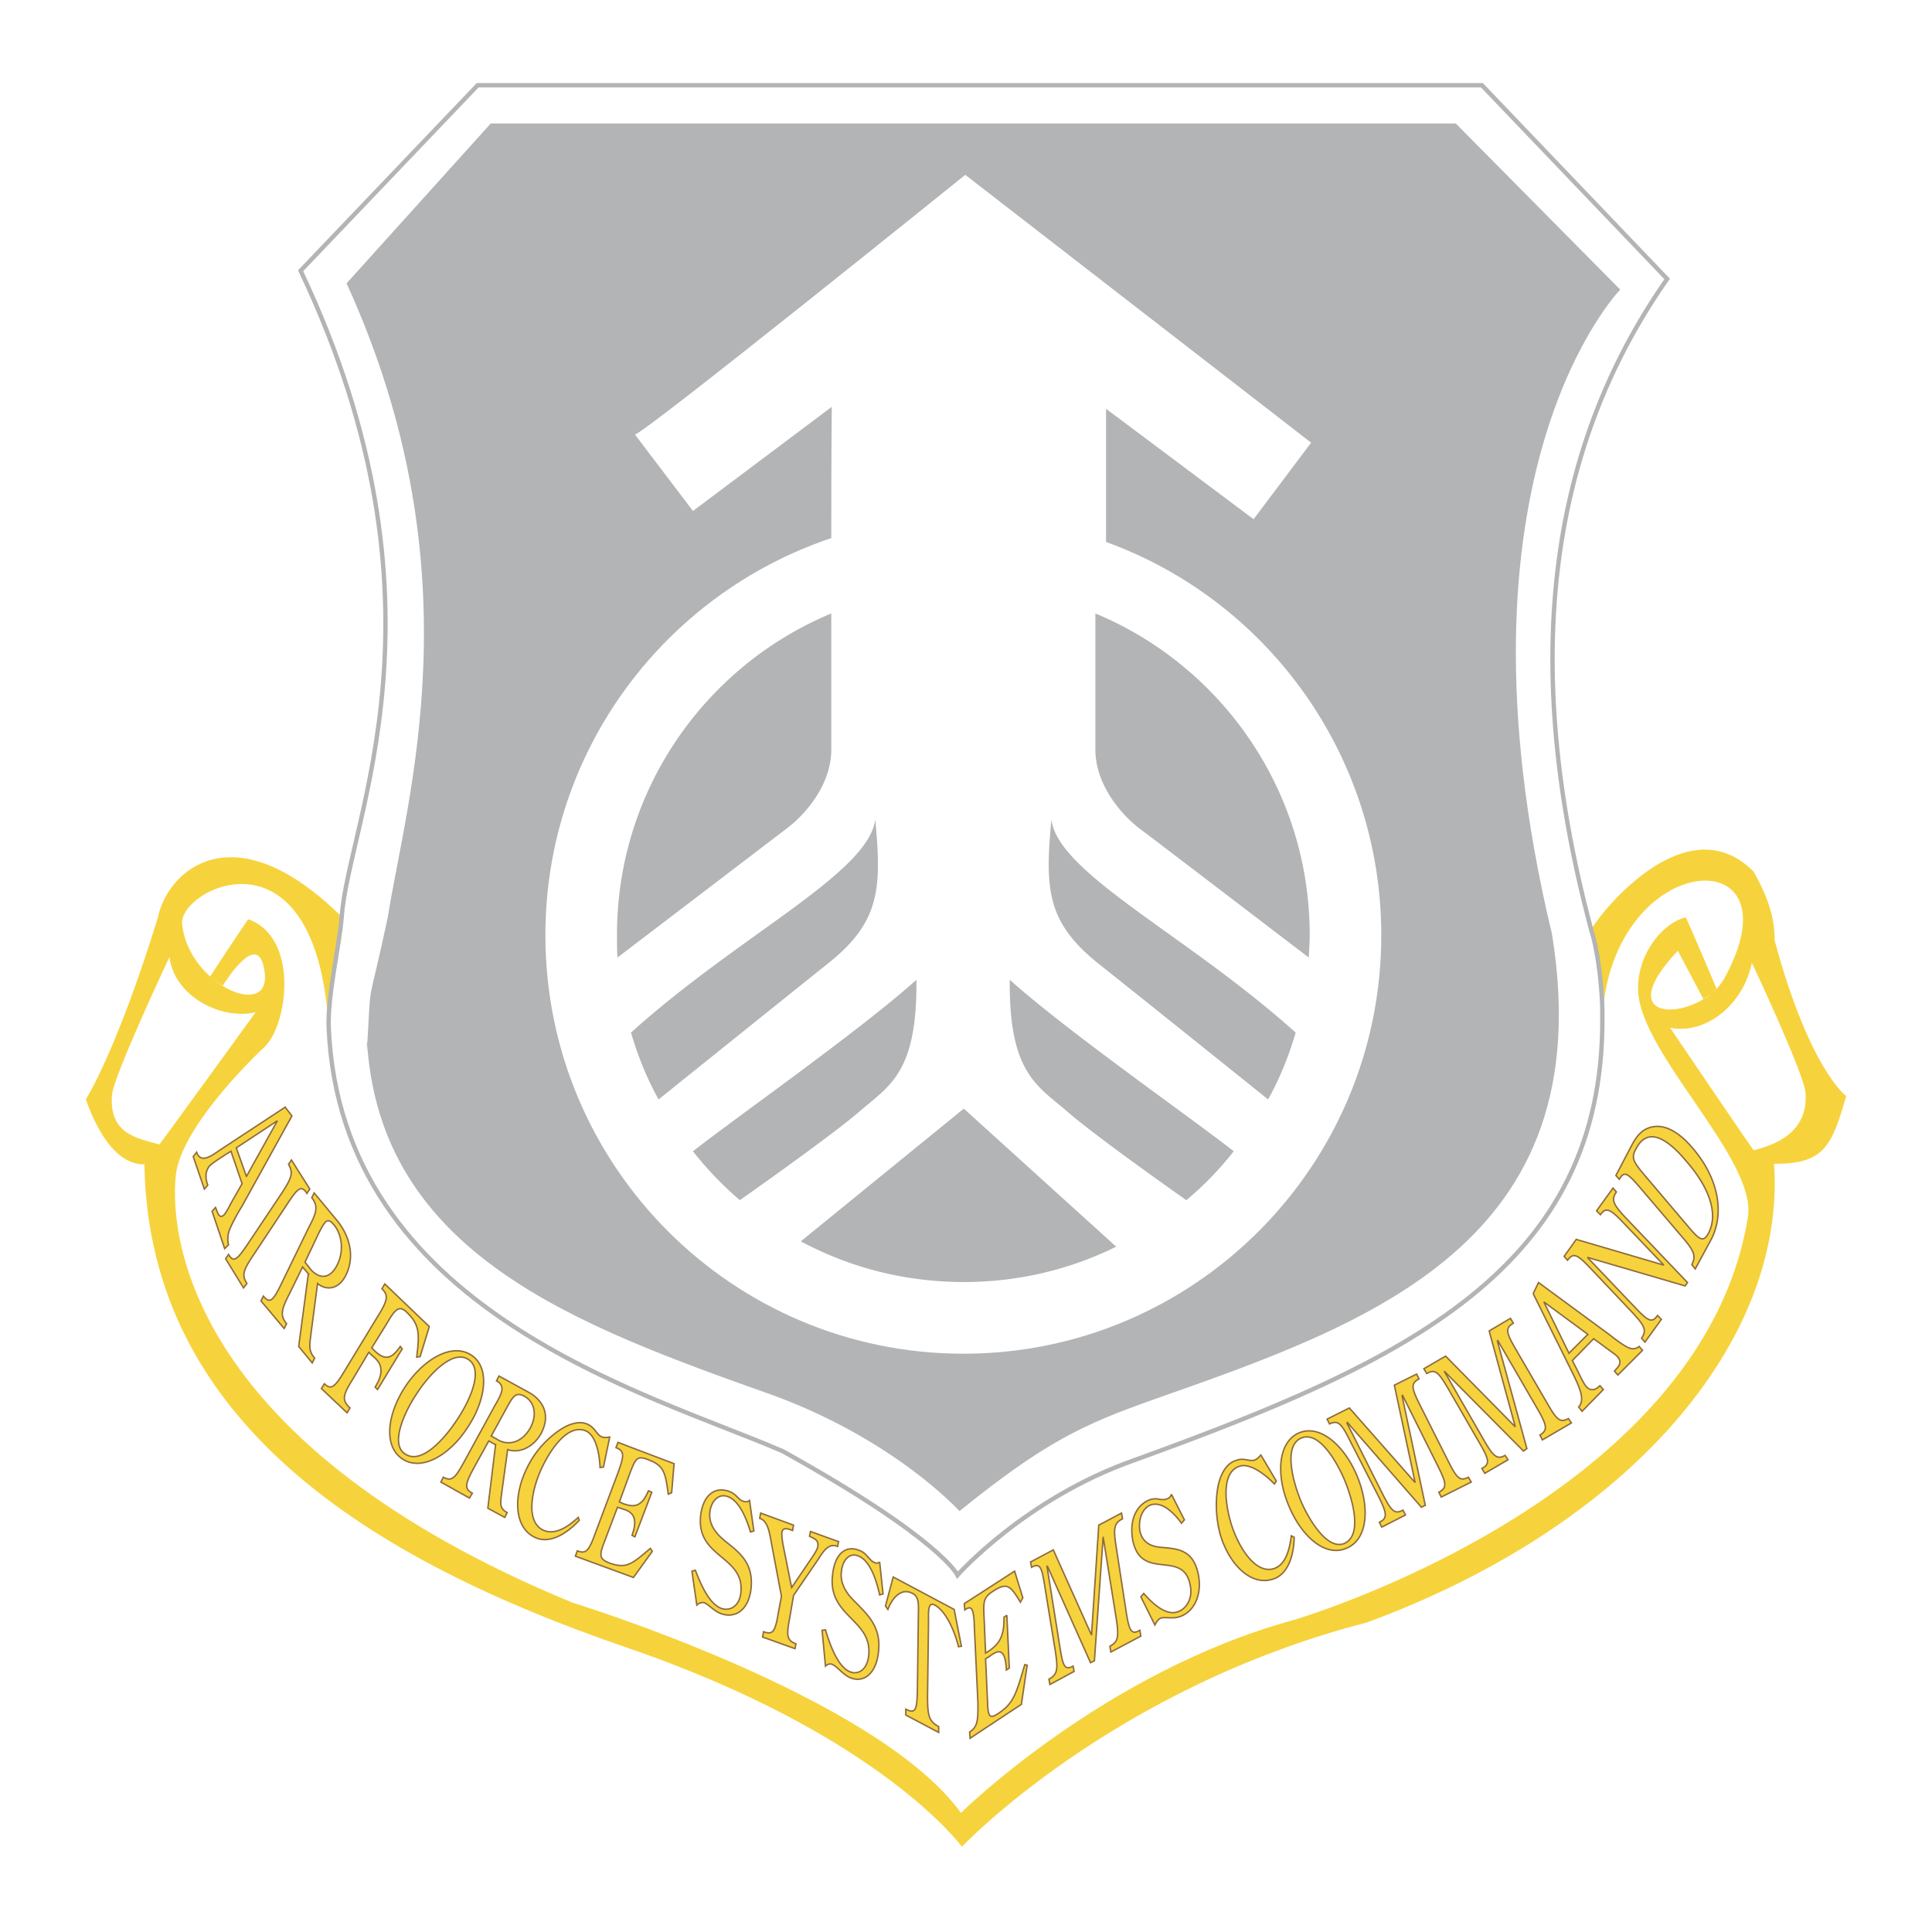
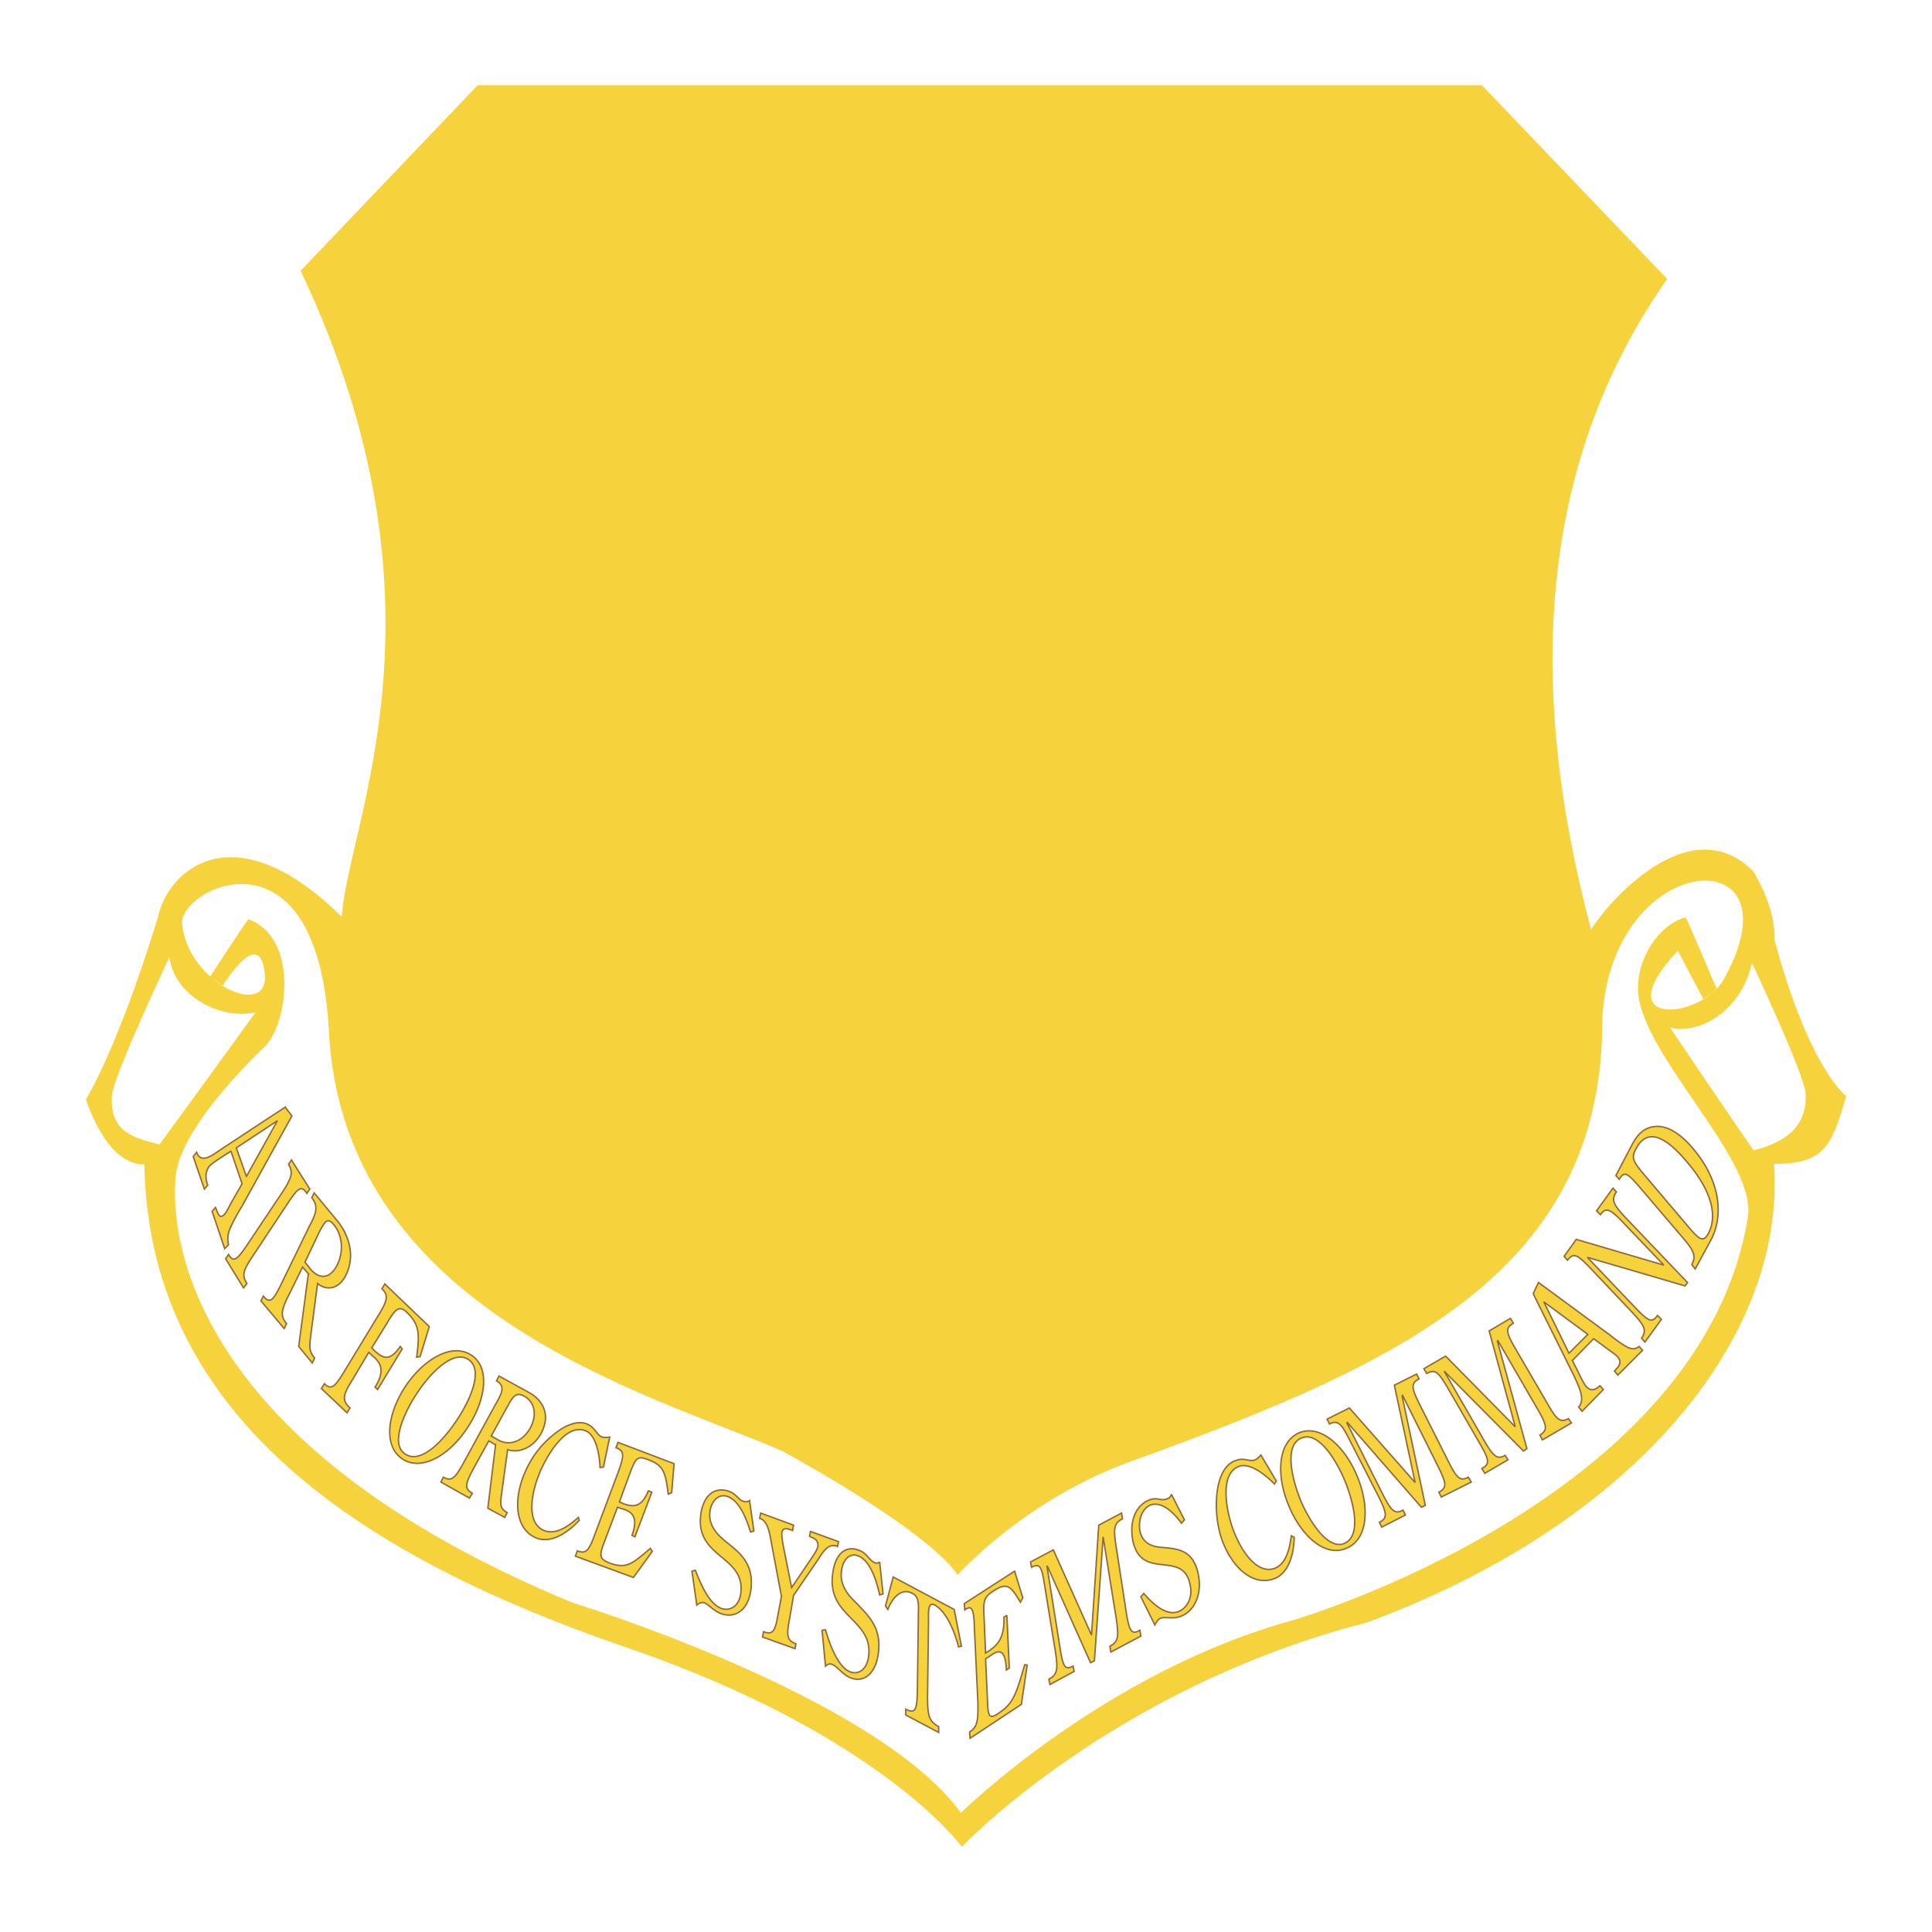
<svg xmlns="http://www.w3.org/2000/svg" viewBox="0 0 192.756 192.756">
  <title>Air Force Systems Command - SVG vector logo - www.oklogos.com</title>
  <g fill-rule="evenodd" clip-rule="evenodd">
-     <path fill="#fff" d="M0 0h192.756v192.756H0V0z" />
+     <path fill="#fff" d="M0 0h192.756v192.756V0z" />
    <path d="M158.758 92.778c-7.771-29.09-3.09-49.724 7.576-64.945L147.85 8.504H47.657L29.993 27.012c15.83 33.391 4.73 54.99 4.103 64.462-10.907-10.776-17.423-4.494-18.34.048-4.102 13.337-7.191 18.169-7.191 18.169 2.076 5.847 4.634 6.523 5.84 6.475.435 25.901 22.828 39.527 48.021 48.178 25.434 8.697 33.542 19.908 33.542 19.908s14.913-15.801 40.396-22.373c26.254-9.664 41.844-28.075 40.637-45.761 4.924 0 5.744-1.644 7.191-6.766 0 0-3.668-2.657-7.143-15.56.049-1.933-.58-4.252-2.123-6.862-6.951-6.957-15.928 5.027-16.168 5.848z" fill="#f6d33c" />
    <path d="M22.222 98.335c.338-.483 3.717-5.943 4.199-1.159.435 4.542-7.625 1.015-8.253-4.978-.386-3.479 13.32-10.486 14.624 10.244 1.158 28.365 31.853 36.532 45.271 42.331 15.782 8.746 17.471 12.37 17.471 12.37s6.758-7.635 17.615-11.452c27.076-9.81 46.863-19.039 46.719-44.167.965-17.009 20.029-17.976 12.113-3.817-2.316 4.059-11.824 4.832-4.584-2.851l2.557 4.833c.338-.097.918-.677 1.305-1.063 0 0-2.992-7.103-3.09-7.103-2.654.725-4.922 4.107-4.729 7.441.385 6.331 11.824 16.72 10.955 22.422-4.537 28.365-45.367 40.253-45.367 40.253-18.918 5.17-33.156 19.231-33.156 19.231-8.446-11.693-38.754-20.972-38.754-20.972-37.79-15.607-40.251-36.145-39.576-42.62.531-5.17 8.977-12.95 8.977-12.95 2.269-2.465 3.233-10.824-1.737-12.612-.049-.048-3.813 5.702-3.813 5.702.24.24.916.724 1.253.917z" fill="#fff" />
-     <path d="M159.867 101.524c.145 25.128-19.643 34.357-46.719 44.167-10.857 3.817-17.615 11.452-17.615 11.452s-1.689-3.624-17.471-12.37c-13.417-5.799-44.112-13.966-45.271-42.331-.096-3.189 1.062-8.07 1.303-10.969.627-9.472 11.728-31.071-4.103-64.462L47.657 8.504H147.85l18.484 19.329c-10.666 15.222-15.348 35.855-7.576 64.945.771 2.416 1.158 6.572 1.109 8.746z" fill="#fff" stroke="#b3b4b6" stroke-width=".435" stroke-miterlimit="2.613" />
    <path d="M166.625 102.539c3.619.725 7.334-2.367 8.154-6.475 0-.049 5.213 11.065 5.357 12.95.291 3.914-2.895 5.17-5.164 5.75-.046.048-8.347-12.225-8.347-12.225zM25.504 100.993c-3.475.821-8.156-1.644-8.591-5.509 0-.048-5.598 11.887-5.743 13.771-.29 3.866 2.461 4.301 4.729 4.929.05.001 9.605-13.191 9.605-13.191z" fill="#fff" />
-     <path d="M36.605 103.796c1.254 21.358 20.946 28.462 40.685 35.468 12.114 4.494 18.436 11.501 18.436 11.501 8.543-6.91 12.356-8.649 19.305-11.114 21.574-7.586 44.787-15.607 39.816-46.438-11.053-46.051 6.805-64.317 6.805-64.317l-16.408-16.575H48.96L34.578 28.268c13.127 28.752 5.936 51.56 4.102 63.302-2.172 10.099-1.593 5.363-2.075 13.24v-1.014z" fill="#b3b4b6" />
    <path d="M74.781 149.702c-.145.145-.386.145-.58.097-.29-.097-.386-.193-.627-.436-.29-.29-.482-.435-.869-.58-1.4-.482-2.558.387-2.799 2.416-.482 4.253 4.44 4.012 4.006 7.732-.145 1.305-1.062 1.836-1.931 1.546-1.207-.435-2.027-2.319-2.606-3.817l-.338.097.483 3.383c.193-.193.482-.29.724-.242.482.193 1.014.87 1.737 1.112 1.448.482 2.703-.436 2.944-2.465.29-2.562-1.11-3.624-2.51-4.735-.772-.629-1.737-1.547-1.593-2.948.145-1.159.917-1.885 1.786-1.546 1.11.387 1.834 2.077 2.268 3.527l.338-.097-.433-3.044zM78.979 158.399l-.868-4.349c-.048-.29-.145-.918-.097-1.16.097-.628.772-.289 1.062-.193l.097-.531-3.282-1.208-.097.531c.869.242 1.014 1.644 1.207 2.658l.965 5.122-.338 1.788c-.29 1.739-.531 2.078-1.448 1.739l-.097.531 3.233 1.16.097-.483c-.917-.338-.965-.821-.627-2.561l.386-2.271 2.413-3.527c.531-.821 1.062-1.739 1.979-1.353l.097-.483-2.799-1.015-.097.482c.338.193.965.29.82 1.063-.097.387-.482.918-.676 1.208l-1.93 2.852zM87.763 155.839a.438.438 0 0 1-.531.048c-.241-.097-.338-.241-.579-.483-.29-.338-.482-.531-.82-.676-1.352-.628-2.51.193-2.751 2.271-.627 4.35 4.103 4.543 3.571 8.312-.193 1.354-1.11 1.837-1.931 1.45-1.11-.531-1.882-2.513-2.364-4.156l-.338.049.338 3.576c.193-.193.482-.29.724-.146.435.193.965.918 1.641 1.256 1.352.629 2.606-.241 2.896-2.319.386-2.609-.965-3.817-2.22-5.122-.724-.677-1.641-1.739-1.448-3.141.145-1.257.917-1.885 1.738-1.498 1.11.483 1.737 2.319 2.075 3.866l.338-.097-.339-3.19zM92.638 161.782c0-.87-.097-2.029.627-1.643 1.062.579 1.931 2.416 2.365 4.155l.29-.048-.724-3.673-6.081-3.237-.772 2.899.241.338c.483-1.257 1.4-2.175 2.461-1.595.724.338.579 1.354.579 2.271l-.096 7.441c-.048 1.933-.193 2.319-1.158 1.836v.58l3.281 1.739v-.579c-.965-.532-1.11-1.063-1.11-3.045l.097-7.439zM100.455 161.154l-.289.193c.049 2.029-.578 2.706-1.447 3.334l-.387.242-.145-3.432c-.096-1.788-.049-2.126.918-2.754 1.398-.918 1.736-.483 2.701 1.111l.242-.436-.82-2.657-5.02 3.237.048.629c.724-.532.917-.098.965 1.933l.338 7.151c.049 2.029-.049 2.609-.821 3.093l.048.628 5.117-3.383.578-3.914-.24-.048c-.869 2.947-1.111 3.866-2.654 4.881-.869.579-1.014.29-1.062-1.208l-.193-4.253.387-.241c.771-.58 1.592-1.015 1.689 1.353l.289-.192-.242-5.267zM111.363 154.341c-.289-1.837-.242-2.368.627-2.803l-.096-.58-2.27 1.208-.723 10.97-3.812-8.505-2.27 1.208.098.531c.82-.435 1.014-.097 1.303 1.788l1.062 6.523c.289 1.885.24 2.368-.629 2.851l.098.532 2.412-1.305-.096-.531c-.82.435-1.014.048-1.303-1.789l-1.305-8.166h.049l4.295 9.616.387-.193.869-12.322v-.048l1.303 8.118c.289 1.884.193 2.367-.627 2.803l.096.579 2.992-1.594-.096-.58c-.82.483-1.062.097-1.352-1.74l-1.012-6.571zM116.865 149.073c-.049.29-.289.436-.482.483-.242.097-.338.049-.627.049-.387-.097-.58-.097-.967 0-1.398.483-2.123 2.029-1.785 4.011.82 4.252 5.068.869 5.744 4.542.289 1.305-.387 2.367-1.256 2.658-1.158.386-2.461-.773-3.379-1.837l-.289.338 1.4 2.804c.145-.29.338-.58.578-.677.484-.146 1.158.097 1.883-.146 1.4-.435 2.27-2.126 1.883-4.155-.482-2.513-2.027-2.609-3.572-2.755-.869-.048-1.979-.289-2.268-1.643-.193-1.208.289-2.319 1.109-2.609 1.111-.338 2.27.773 3.041 1.836l.289-.338-1.302-2.561zM141.623 140.086c-.82-1.644-.867-2.078-.047-2.513l-.242-.483-2.219 1.111 2.074 9.713-6.562-7.441-2.221 1.111.24.483c.82-.387 1.158-.097 1.98 1.546l2.943 5.75c.82 1.644.869 2.126.049 2.513l.24.483 2.365-1.208-.242-.483c-.82.436-1.158.097-1.979-1.498l-3.619-7.199.049-.049 7.383 8.456.387-.192-2.316-10.922.049-.048 3.57 7.151c.82 1.644.869 2.078.049 2.514l.24.482 2.992-1.498-.289-.483c-.82.436-1.158.097-1.979-1.546l-2.895-5.75zM157.262 123.656l-1.207 1.691.338.387c.578-.773.965-.58 2.172.676l4.344 4.591c1.205 1.305 1.398 1.739.869 2.513l.336.387 1.643-2.271-.387-.387c-.531.773-.916.58-2.123-.676l-4.875-5.122 9.75 2.851.24-.338-6.227-6.523c-1.205-1.305-1.398-1.74-.867-2.514l-.338-.386-1.643 2.271.387.387c.531-.773.965-.58 2.172.677l4.15 4.349-8.734-2.563z" fill="#f6d33c" stroke="#8e6b3d" stroke-width=".145" stroke-miterlimit="2.613" />
    <path d="M135.447 147.382c-1.158-2.899-3.572-5.314-5.793-4.445-2.219.918-2.316 4.301-1.109 7.2 1.158 2.899 3.523 5.267 5.744 4.349 2.219-.87 2.363-4.108 1.158-7.104zM125.793 145.159c-.191.242-.385.436-.676.532-.191.048-.482 0-.771-.049-.24-.048-.578-.097-.965.049-1.109.29-1.738 1.594-1.93 3.044-.193 1.354-.098 2.899.289 4.349.869 2.948 2.992 5.123 5.164 4.494 1.496-.387 2.172-2.175 2.219-4.204l-.289-.145c-.193 1.546-.627 2.947-1.785 3.286-1.883.531-3.572-2.32-4.248-4.591-.627-2.126-.916-5.122.918-5.654 1.014-.289 2.51.821 3.426 1.788l.193-.29-1.545-2.609zM152.965 129.068l4.104 8.263c.482 1.063 1.109 2.319.434 3.044l.338.436 2.123-2.175-.338-.387c-.338.339-.867.677-1.398.049-.289-.338-.82-1.546-1.062-1.981l-.289-.58 2.123-2.174 1.641 1.208c.193.145.629.435.773.628.529.677-.098 1.062-.338 1.401l.338.387 2.461-2.465-.338-.387c-.242.193-.531.29-.869.193-.531-.145-1.592-.966-2.074-1.353l-7.096-5.219-.533 1.112zM170.727 123.656c1.303-2.513.82-5.992-1.834-9.085-1.207-1.449-2.559-2.319-3.812-2.175-1.256.146-1.834 1.016-2.316 1.934l-1.545 2.947.338.387c.482-.869.82-.628 2.027.773l4.246 4.977c1.207 1.402 1.4 1.885.965 2.755l.338.435 1.593-2.948zM151.18 134.528c-.916-1.595-1.014-2.029-.193-2.513l-.289-.483-2.123 1.257 2.605 9.567-6.949-7.055-2.172 1.257.289.482c.82-.482 1.158-.145 2.076 1.401l3.232 5.605c.918 1.595 1.014 2.03.193 2.465l.289.483 2.318-1.354-.291-.435c-.771.435-1.158.145-2.074-1.45l-4.006-6.958 7.914 7.974.338-.242-2.943-10.728.049-.048 4.006 6.91c.916 1.594.965 2.029.191 2.512l.242.483 2.896-1.69-.291-.436c-.82.436-1.158.146-2.074-1.449l-3.233-5.555zM46.595 142.502c1.786-2.609 2.413-5.992.435-7.297-1.979-1.305-4.826.483-6.564 3.093s-2.317 5.896-.338 7.248c1.931 1.305 4.73-.387 6.467-3.044zM30.765 127.087l-.965 7.248 1.351 1.644.242-.483c-.676-.773-.483-1.354-.338-2.657l.627-4.784c.869.725 2.124.628 2.848-.87 1.013-2.126.096-4.156-.821-5.315l-2.365-2.851-.241.482c.772.918.338 1.74-.29 2.948l-2.799 5.75c-.772 1.595-1.11 1.885-1.737 1.111l-.241.483 2.316 2.754.241-.482c-.627-.773-.579-1.305.241-2.899l1.352-2.755.579.676zM60.833 143.371c-.29.049-.579.097-.869-.048-.193-.097-.338-.29-.531-.531-.193-.242-.386-.483-.772-.677-1.014-.483-2.316.097-3.427 1.015a9.511 9.511 0 0 0-2.703 3.431c-1.351 2.803-1.207 5.848.821 6.813 1.351.677 3.04-.193 4.44-1.691l-.097-.29c-1.158 1.063-2.413 1.788-3.523 1.257-1.786-.87-1.11-4.107-.097-6.233.965-2.029 2.703-4.445 4.44-3.624.965.483 1.303 2.319 1.352 3.624l.338-.049.628-2.997zM36.798 134.915l.338.339c.724.579 1.399 1.353.29 3.141l.241.241 2.461-4.059-.193-.242c-1.014 1.498-1.689 1.208-2.51.483l-.338-.338 1.496-2.416c.82-1.401 1.207-1.885 1.979-1.16 1.304 1.257 1.304 2.078 1.014 4.494l.338-.049.917-2.995-4.44-4.253-.289.483c.675.628.579 1.16-.386 2.706l-3.378 5.557c-.965 1.595-1.303 1.837-1.979 1.209l-.29.482 2.558 2.416.29-.482c-.82-.773-.724-1.257.241-2.803l1.64-2.754zM28.787 119.936c.965-1.45 1.303-1.691 1.834-.87l.289-.435-1.834-2.899-.289.435c.482.821.338 1.305-.628 2.803l-3.523 5.268c-1.014 1.498-1.352 1.739-1.834.918l-.29.435 1.786 2.899.338-.435c-.531-.822-.386-1.305.627-2.803l3.524-5.316zM28.449 110.464l-6.612 4.349c-.82.58-1.834 1.257-2.22.146l-.337.435 1.11 3.238.337-.387c-.193-.531-.337-1.305.193-1.933.338-.339 1.303-.919 1.641-1.16l.483-.29 1.11 3.237-1.158 2.03a7.11 7.11 0 0 1-.579 1.015c-.579.628-.724-.29-.917-.677l-.338.387 1.255 3.721.386-.387c-.097-.338-.097-.725 0-1.208.193-.677.965-2.029 1.351-2.657l4.972-8.988-.677-.871zM65.032 148.881l-.338-.146c-.676 1.643-1.448 1.643-2.462 1.305l-.434-.193 1.062-2.899c.579-1.498.724-1.739 1.834-1.305 1.544.58 1.689 1.257 1.979 3.431l.338-.145.241-2.899-5.599-2.126-.193.531c.869.339.821.773.193 2.513l-2.268 6.04c-.627 1.74-.917 2.078-1.786 1.74l-.193.531 5.792 2.126 1.882-2.609-.193-.29c-1.834 1.547-2.365 2.078-4.102 1.45-.966-.387-1.014-.725-.531-1.981l1.352-3.576.434.146c.869.241 1.738.676 1.014 2.657l.29.146 1.688-4.447z" fill="#f6d33c" stroke="#8e6b3d" stroke-width=".145" stroke-miterlimit="2.613" />
    <path d="M49.443 144.145l-.772 6.33 1.689.918.241-.482c-.82-.436-.676-.967-.531-2.078l.579-4.204c1.062.387 2.51-.146 3.33-1.595 1.11-2.078-.048-3.479-1.206-4.107l-2.992-1.643-.242.483c.965.531.483 1.353-.193 2.513l-3.089 5.653c-.869 1.595-1.207 1.885-2.027 1.449l-.242.483 2.848 1.595.29-.483c-.82-.435-.724-.918.145-2.513l1.496-2.706.676.387z" fill="#f6d33c" stroke="#8e6b3d" stroke-width=".145" stroke-miterlimit="2.613" />
-     <path d="M82.937 53.686C66.383 59.243 54.414 74.851 54.414 93.31c0 23.05 18.678 41.751 41.699 41.751 23.02 0 41.698-18.701 41.698-41.751 0-18.024-11.438-33.438-27.461-39.238l-27.413-.386zM82.937 53.686c0-8.698.048-13.096.048-13.096L69.134 50.98l-5.792-7.635c.531.241 32.963-25.901 32.963-25.901l34.507 26.722-5.742 7.635-14.72-11.018v13.289l-27.413-.386z" fill="#fff" />
-     <path d="M65.707 109.691c-1.158-2.078-2.075-4.35-2.751-6.669 10.811-9.761 23.648-15.85 24.373-21.262.627 6.862.531 10.244-4.826 14.448-5.309 4.253-16.796 13.483-16.796 13.483zM111.363 124.381c-4.584 2.271-9.748 3.527-15.203 3.527-5.888 0-11.39-1.449-16.265-4.059l16.265-13.24 15.203 13.772zM73.815 119.742a34.476 34.476 0 0 1-4.681-4.881c4.247-3.334 16.65-12.032 22.297-17.106.097 9.375-2.751 10.583-5.743 13.192-2.993 2.562-11.873 8.795-11.873 8.795zM82.937 61.224v13.337c.096 3.576-2.461 6.572-4.344 8.021a67172.789 67172.789 0 0 1-16.988 12.951c-.048-.773-.048-1.546-.048-2.271 0-14.449 8.832-26.819 21.332-32.038h.048zM126.518 109.691c1.158-2.078 2.076-4.35 2.752-6.669-10.859-9.761-23.697-15.85-24.373-21.262-.627 6.862-.531 10.244 4.777 14.448 5.357 4.253 16.844 13.483 16.844 13.483zM118.361 119.742a32.309 32.309 0 0 0 4.73-4.881c-4.248-3.334-16.699-12.032-22.346-17.106-.098 9.375 2.799 10.583 5.791 13.192 2.944 2.562 11.825 8.795 11.825 8.795zM109.287 61.224v13.337c-.096 3.576 2.463 6.572 4.297 8.021 1.881 1.401 16.988 12.951 16.988 12.951.047-.773.096-1.546.096-2.271 0-14.449-8.832-26.819-21.332-32.038h-.049z" fill="#b3b4b6" />
    <path d="M129.848 143.468c1.738-.725 3.523 2.32 4.344 4.301.82 2.03 1.738 5.461-.096 6.234-1.738.676-3.621-2.562-4.393-4.446-.771-1.982-1.641-5.364.145-6.089zM158.42 133.127l-1.883 1.885-2.51-5.122 4.393 3.237zM164.066 117.229c-1.158-1.354-1.352-1.74-.82-2.658 1.158-2.175 3.088-1.015 5.02 1.305 1.979 2.271 3.33 5.026 2.172 7.2-.484.87-.869.677-2.027-.725l-4.345-5.122zM46.74 135.64c1.593 1.063.048 4.253-1.158 6.041-1.207 1.836-3.523 4.494-5.164 3.382-1.593-1.015.048-4.396 1.207-6.088 1.158-1.788 3.522-4.398 5.115-3.335zM31.827 122.979c.579-1.111.82-1.595 1.496-.773.724.87 1.062 2.465.338 3.963-.82 1.691-2.075 1.353-2.847.241l-.386-.482 1.399-2.949zM24.587 117.374l-1.013-2.851 4.102-2.706-3.089 5.557zM50.601 140.375c.579-1.062.869-1.546 1.737-1.062s1.352 1.691.579 3.141c-.917 1.644-2.413 1.788-3.378 1.111l-.531-.289 1.593-2.901z" fill="#fff" stroke="#8e6b3d" stroke-width=".145" stroke-miterlimit="2.613" />
  </g>
</svg>